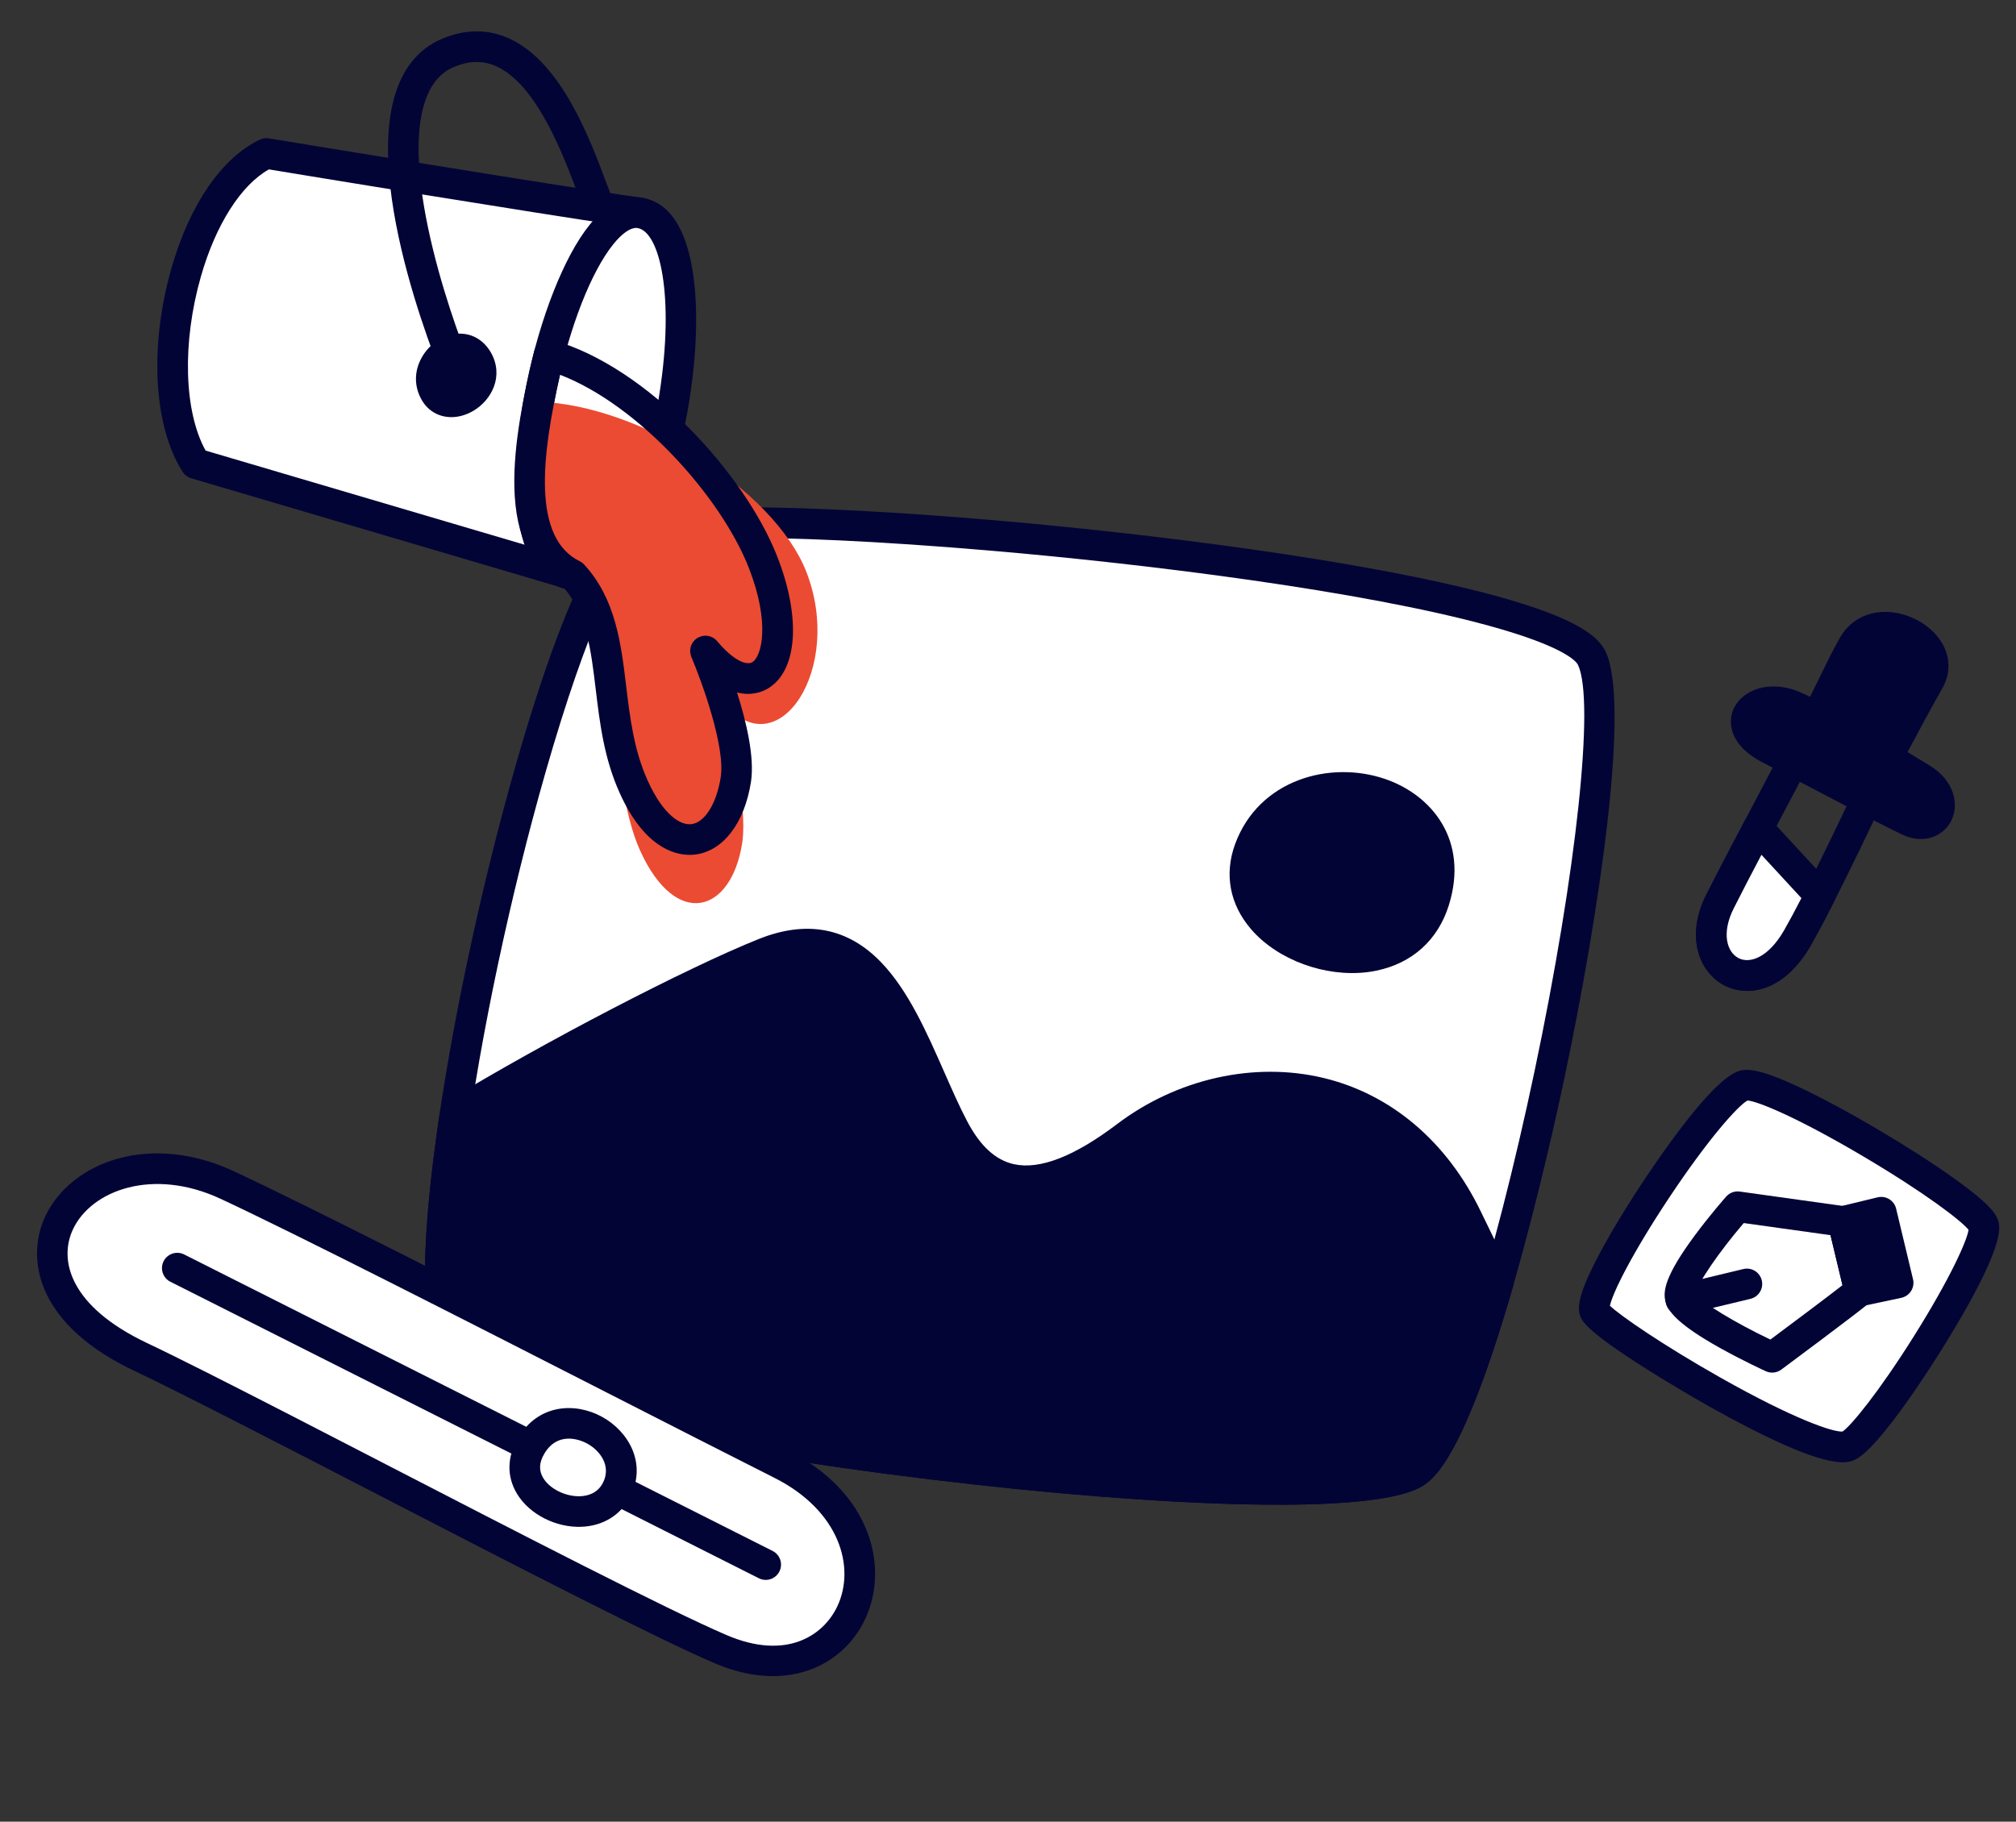
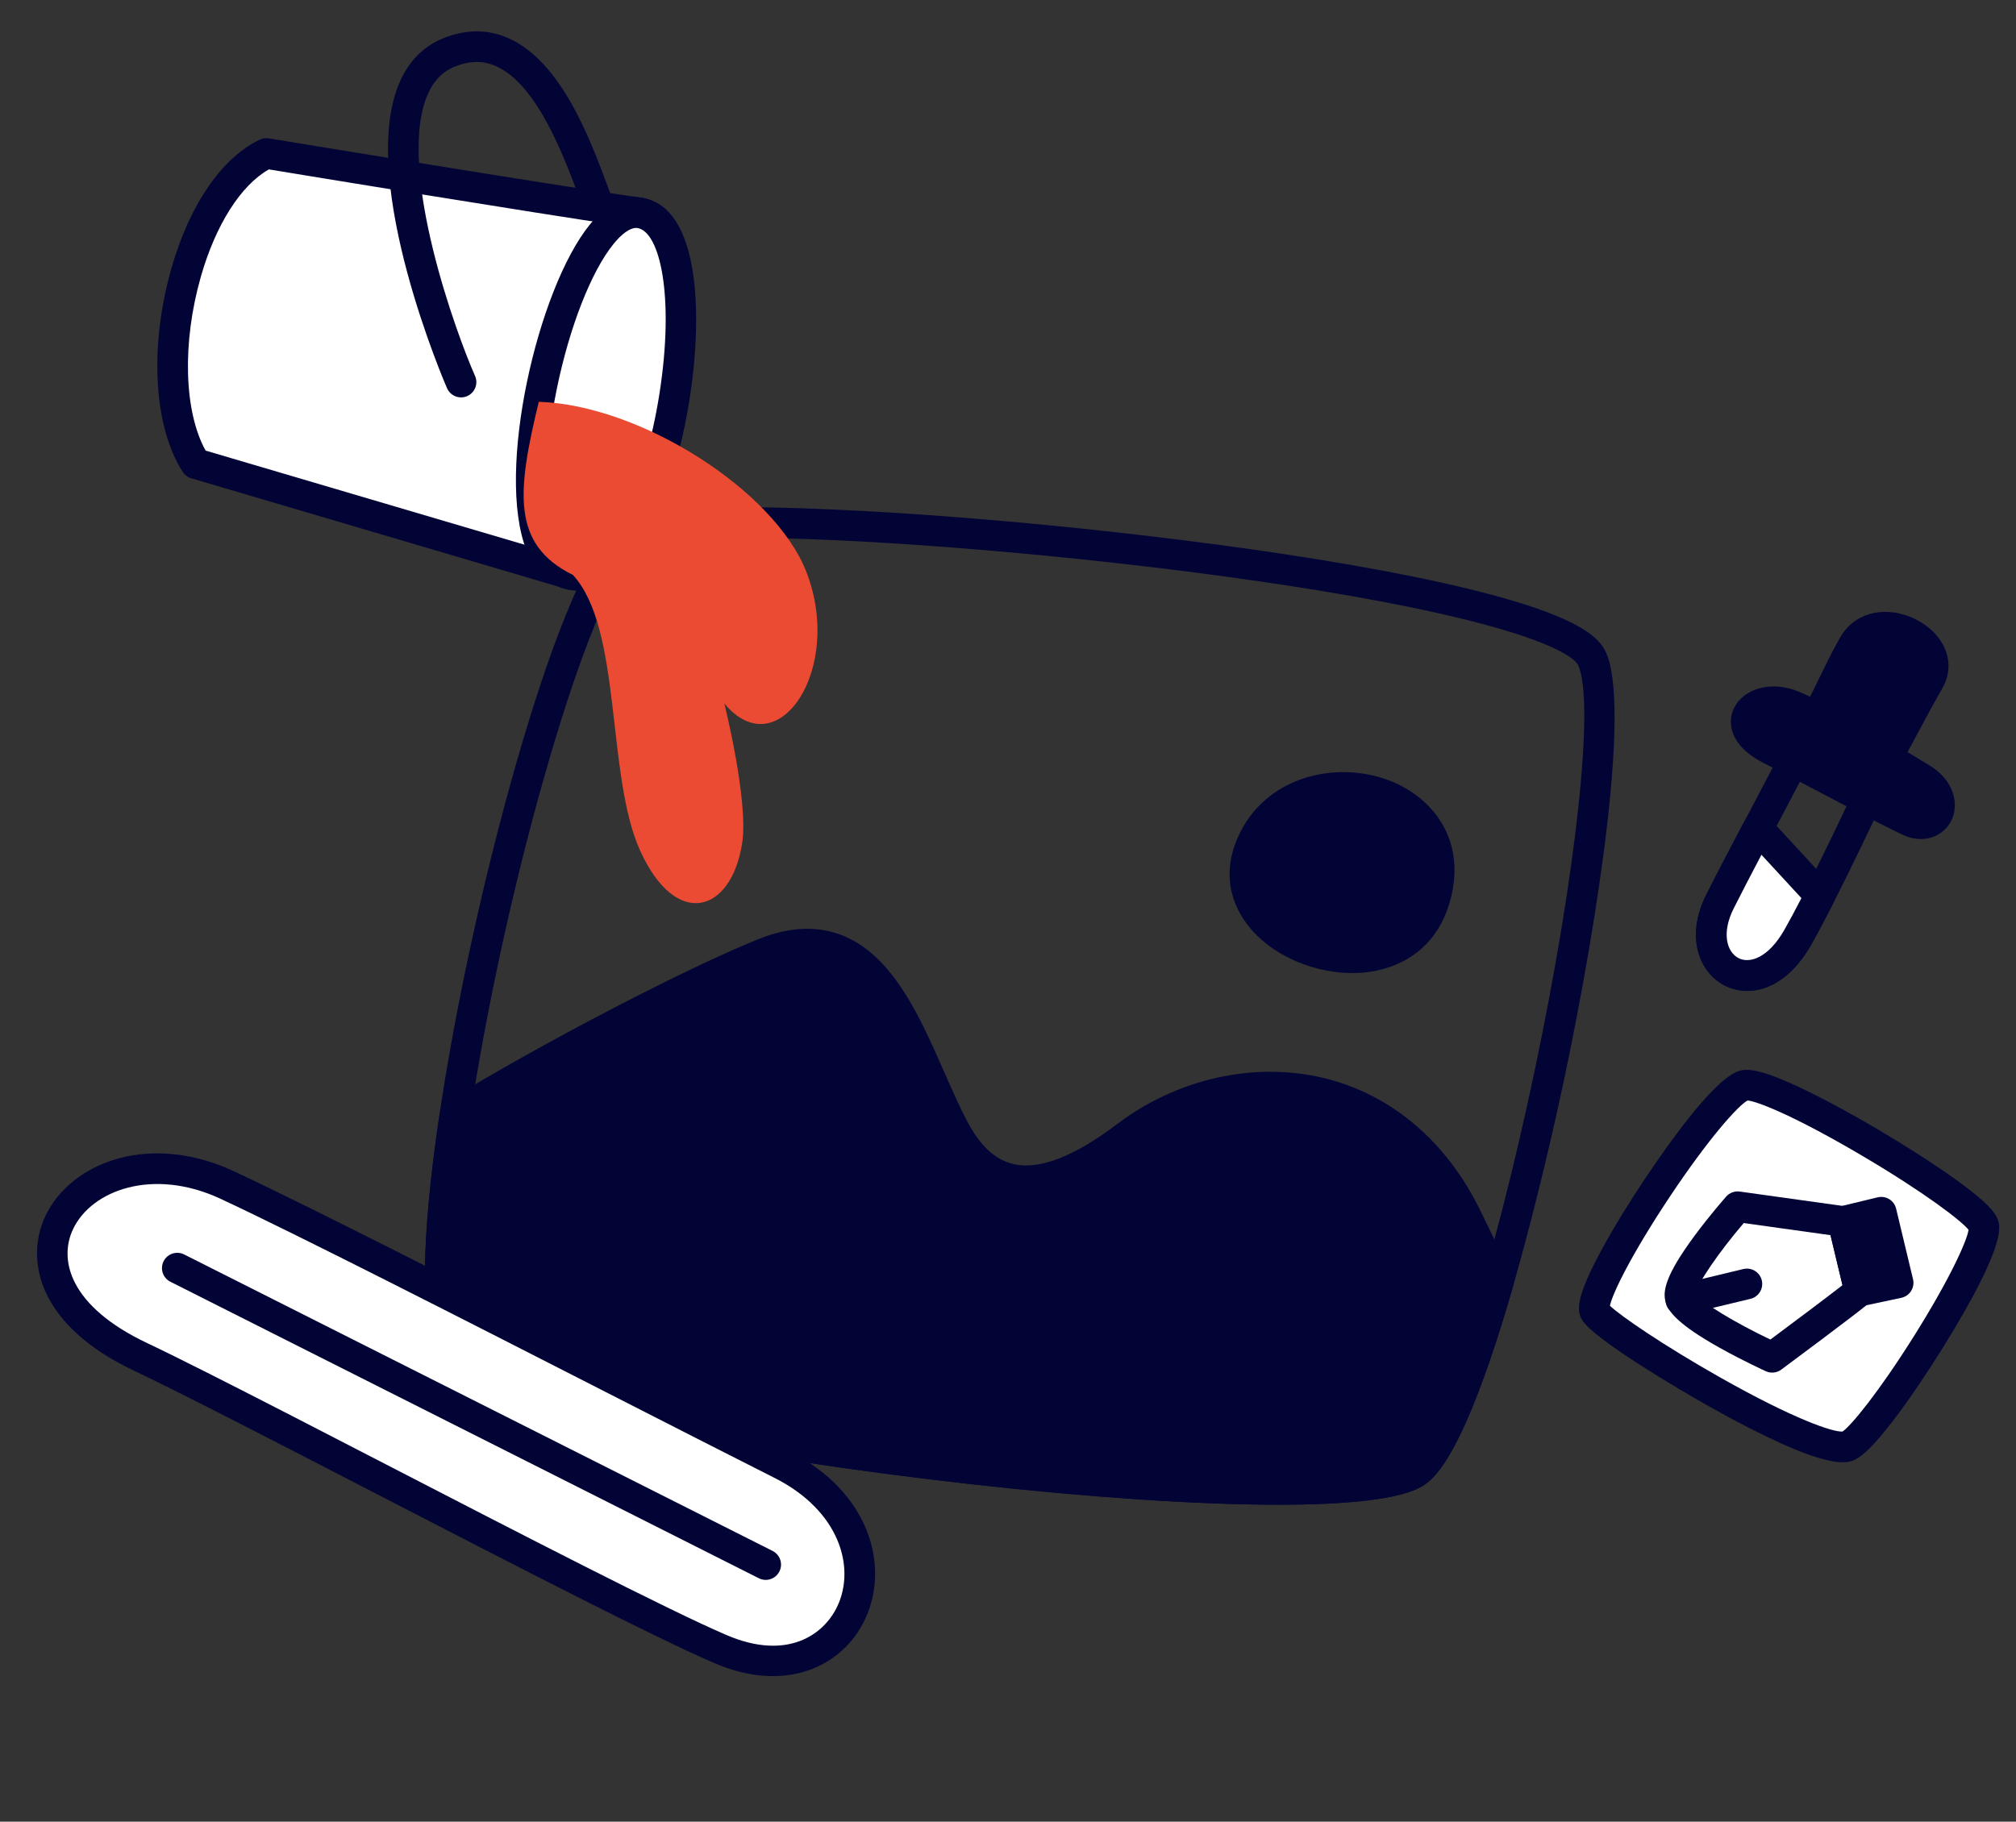
<svg xmlns="http://www.w3.org/2000/svg" width="156" height="141" viewBox="0 0 156 141" fill="none">
  <rect x="0" y="0" width="156" height="141" fill="#333333" stroke="none" />
  <g clip-path="url(#clip0_1_1876)">
    <g clip-path="url(#clip1_1_1876)">
-       <path d="M48.821 41.322C53.535 38.106 119.977 44.227 123.177 50.952C126.377 57.678 115.746 109.08 109.736 113.812C103.669 118.589 40.219 110.707 35.233 104.912C30.246 99.117 42.463 45.661 48.821 41.322Z" fill="white" />
      <path d="M105.873 116.129C103.782 116.385 100.724 116.539 96.209 116.435C89.55 116.282 80.93 115.596 71.935 114.502C63.009 113.416 54.462 112.021 47.869 110.575C36.373 108.054 34.837 106.27 34.333 105.684C33.386 104.583 32.925 102.526 32.883 99.21C32.847 96.451 33.113 92.901 33.673 88.658C34.844 79.774 37.185 68.734 39.934 59.128C42.071 51.659 45.231 42.337 48.152 40.345C48.939 39.808 50.793 39.2 58.213 39.26C63.175 39.3 69.539 39.639 76.617 40.24C88.837 41.277 105.477 43.352 115.529 46.063C122.275 47.882 123.732 49.36 124.248 50.444C126.171 54.486 123.738 70.709 121.071 83.373C120.1 87.982 115.025 111.155 110.47 114.742C110.09 115.041 109.231 115.717 105.873 116.129L105.873 116.129ZM49.489 42.3C48.123 43.232 45.494 48.313 42.213 59.778C39.495 69.279 37.181 80.191 36.023 88.966C34.755 98.587 35.248 103.112 36.132 104.14C36.489 104.555 38.429 106.08 48.379 108.262C54.901 109.693 63.369 111.074 72.223 112.151C81.143 113.236 89.681 113.917 96.264 114.067C106.391 114.3 108.574 113.219 109.002 112.882C109.56 112.443 111.134 110.559 113.692 102.579C115.402 97.246 117.198 90.252 118.75 82.886C122.005 67.433 123.417 54.216 122.105 51.461C122.002 51.243 121.181 50.071 115.203 48.429C105.421 45.742 88.885 43.667 76.671 42.622C58.807 41.093 50.519 41.613 49.489 42.3Z" fill="#030436" />
      <path d="M87.148 87.955C80.821 92.749 76.52 92.511 73.8 87.356C70.472 81.048 68.107 70.194 59.156 73.778C53.643 75.986 42.645 81.707 35.212 86.236C33.831 95.439 33.535 102.939 35.232 104.912C40.219 110.706 103.669 118.589 109.736 113.812C111.553 112.382 113.791 106.687 115.942 99.252C115.128 97.602 114.321 95.949 113.521 94.291C107.842 82.524 95.28 81.793 87.148 87.955L87.148 87.955Z" fill="#030436" />
      <path d="M105.873 116.129C103.782 116.385 100.724 116.539 96.209 116.435C89.55 116.282 80.93 115.596 71.936 114.502C63.01 113.416 54.463 112.021 47.87 110.575C36.373 108.054 34.838 106.27 34.333 105.684C33.302 104.486 32.842 102.131 32.882 98.273C32.916 95.063 33.305 90.954 34.039 86.061C34.065 85.889 34.128 85.726 34.224 85.581C34.32 85.437 34.447 85.315 34.595 85.225C42.088 80.66 53.134 74.915 58.715 72.68C62.414 71.198 65.597 71.801 68.173 74.473C70.289 76.668 71.706 79.888 73.077 83.002C73.68 84.372 74.249 85.665 74.849 86.804C75.857 88.713 77.038 89.794 78.459 90.109C80.454 90.551 83.136 89.509 86.432 87.012C91.086 83.485 97.063 82.148 102.421 83.436C107.656 84.694 111.978 88.367 114.589 93.778C115.339 95.332 116.153 96.999 117.006 98.73C117.137 98.994 117.163 99.298 117.081 99.581C114.606 108.136 112.382 113.237 110.47 114.742C110.09 115.041 109.231 115.718 105.873 116.129L105.873 116.129ZM36.303 86.959C34.702 97.897 35.157 103.007 36.132 104.14C36.489 104.555 38.429 106.08 48.379 108.262C54.901 109.693 63.369 111.074 72.223 112.151C81.143 113.236 89.681 113.917 96.264 114.068C106.392 114.3 108.574 113.219 109.002 112.882C109.531 112.466 111.486 110.267 114.676 99.364C113.929 97.847 113.188 96.328 112.453 94.806C109.51 88.707 105.071 86.509 101.865 85.738C97.193 84.615 91.958 85.797 87.865 88.898C83.934 91.877 80.689 93.029 77.945 92.421C75.832 91.953 74.085 90.435 72.752 87.908C72.112 86.696 71.526 85.365 70.906 83.956C67.831 76.968 65.382 72.561 59.597 74.878C54.231 77.027 43.689 82.499 36.304 86.959L36.303 86.959ZM96.69 65.733C93.898 73.308 108.353 78.089 110.977 69.724C113.871 60.498 99.71 57.54 96.69 65.733Z" fill="#030436" />
      <path d="M105.797 75.246C102.549 75.644 98.871 74.312 96.814 71.926C95.156 70.004 94.717 67.659 95.577 65.324C97.417 60.333 102.912 58.843 107.161 60.287C110.768 61.512 113.697 65.015 112.109 70.077C111.266 72.763 109.276 74.558 106.504 75.13C106.27 75.178 106.034 75.217 105.797 75.246ZM103.015 62.184C100.782 62.458 98.69 63.734 97.803 66.142C97.098 68.053 97.853 69.502 98.611 70.381C100.264 72.298 103.45 73.343 106.025 72.811C107.362 72.535 109.111 71.713 109.846 69.37C111.031 65.593 108.841 63.36 106.397 62.529C105.327 62.166 104.152 62.045 103.015 62.184Z" fill="#030436" />
    </g>
    <g clip-path="url(#clip2_1_1876)">
      <path d="M17.569 91.715C6.453 86.533 -2.784 98.547 10.864 105.018C19.626 109.171 47.866 124.27 55.778 127.653C66.187 132.103 71.383 118.832 60.455 113.327C49.526 107.821 26.147 95.715 17.568 91.715L17.569 91.715Z" fill="white" />
      <path d="M45.213 123.874C40.315 121.406 34.49 118.397 28.768 115.441C21.188 111.526 14.027 107.827 10.357 106.087C10.182 106.004 10.009 105.92 9.841 105.835C2.791 102.282 1.998 97.344 3.505 94.138C4.507 92.008 6.57 90.377 9.166 89.664C11.927 88.906 15.089 89.253 18.069 90.642C24.031 93.422 36.864 99.974 48.186 105.756C53.044 108.236 57.637 110.583 60.987 112.269L60.99 112.271C67.385 115.494 68.832 121.264 66.955 125.299C66.067 127.209 64.487 128.63 62.508 129.301C60.359 130.029 57.871 129.835 55.313 128.741C53.145 127.814 49.541 126.055 45.213 123.874L45.213 123.874ZM16.031 106.245C19.831 108.16 24.748 110.7 29.855 113.338C40.095 118.627 51.701 124.622 56.243 126.564C60.868 128.542 63.747 126.581 64.807 124.301C66.203 121.299 64.974 116.93 59.924 114.385C59.879 114.362 59.842 114.344 59.801 114.323C56.452 112.635 51.912 110.317 47.109 107.865C35.805 102.092 22.992 95.55 17.068 92.788C11.844 90.353 7.072 92.116 5.648 95.146C4.516 97.553 5.426 101.128 11.371 103.948C12.587 104.524 14.176 105.31 16.031 106.245Z" fill="#030436" />
      <path d="M58.72 122.158L13.185 99.209C12.904 99.068 12.692 98.821 12.593 98.523C12.495 98.225 12.519 97.9 12.66 97.619C12.802 97.339 13.049 97.126 13.347 97.028C13.645 96.93 13.97 96.954 14.25 97.095L59.786 120.044C60.066 120.185 60.279 120.432 60.377 120.73C60.476 121.029 60.452 121.354 60.31 121.634C60.169 121.914 59.922 122.127 59.624 122.226C59.326 122.324 59.001 122.3 58.72 122.158Z" fill="#030436" />
-       <path d="M41.084 111.944C38.724 115.992 45.826 119.048 47.72 115.289C49.615 111.53 43.444 107.897 41.084 111.944Z" fill="white" />
-       <path d="M42.148 117.537C41.249 117.084 40.483 116.416 40.001 115.611C39.208 114.288 39.23 112.774 40.061 111.348C41.652 108.62 44.546 108.556 46.556 109.646C48.637 110.775 50.069 113.26 48.778 115.822C48.055 117.256 46.672 118.114 44.984 118.175C44.008 118.211 43.016 117.974 42.148 117.537L42.148 117.537ZM45.355 111.689C44.868 111.444 43.15 110.751 42.106 112.541C41.713 113.215 41.689 113.822 42.032 114.395C42.54 115.242 43.771 115.85 44.897 115.809C45.471 115.788 46.243 115.588 46.663 114.756C47.304 113.484 46.471 112.294 45.426 111.726C45.407 111.716 45.383 111.703 45.355 111.689Z" fill="#030436" />
    </g>
    <g clip-path="url(#clip3_1_1876)">
      <path d="M49.531 16.482C43.049 15.583 20.614 11.878 20.614 11.878C14.218 14.919 11.19 29.712 15.131 35.882L44.334 44.502L49.531 16.482Z" fill="white" />
      <path d="M44.334 45.688C44.222 45.688 44.109 45.672 43.999 45.639L14.796 37.019C14.522 36.938 14.287 36.761 14.133 36.521C11.876 32.987 11.539 26.791 13.273 20.735C14.68 15.821 17.171 12.203 20.106 10.807C20.324 10.703 20.568 10.669 20.806 10.708C21.031 10.745 43.3 14.421 49.693 15.308C49.852 15.33 50.004 15.384 50.142 15.466C50.279 15.549 50.398 15.659 50.491 15.789C50.585 15.919 50.651 16.066 50.686 16.223C50.721 16.379 50.724 16.541 50.695 16.699L45.498 44.719C45.448 44.991 45.304 45.237 45.091 45.414C44.879 45.591 44.611 45.688 44.334 45.688H44.334ZM15.91 34.876L43.41 42.993L48.141 17.481C41.098 16.449 23.634 13.577 20.808 13.111C18.645 14.328 16.697 17.384 15.55 21.388C14.08 26.52 14.235 31.856 15.91 34.876Z" fill="#030436" />
      <path d="M49.531 16.482C56.026 17.575 51.604 45.54 44.334 44.502C37.064 43.465 43.527 15.472 49.531 16.482Z" fill="white" />
      <path d="M44.731 45.716C44.542 45.716 44.354 45.703 44.167 45.676C43.093 45.523 41.626 44.862 40.735 42.586C38.341 36.475 41.612 22.351 45.635 17.39C46.944 15.775 48.321 15.077 49.727 15.313C54.079 16.045 54.414 24.101 53.378 30.776C52.767 34.72 51.677 38.354 50.311 41.008C48.36 44.797 46.284 45.716 44.731 45.716ZM49.22 17.642C48.748 17.642 48.121 18.086 47.474 18.884C45.75 21.011 44.069 25.307 43.087 30.096C42.076 35.029 42.021 39.374 42.94 41.72C43.514 43.188 44.257 43.294 44.501 43.329C46.948 43.674 49.879 37.883 51.038 30.412C52.203 22.903 51.061 17.941 49.334 17.651C49.297 17.645 49.258 17.641 49.22 17.642L49.22 17.642Z" fill="#030436" />
      <path d="M41.691 31.1C49.531 31.341 59.918 37.935 62.389 44.246C65.325 51.746 60.21 59.436 56.05 54.453C56.05 54.453 57.94 62.006 57.429 65.267C56.578 70.697 52.297 71.948 49.531 65.832C46.888 59.988 48.167 48.665 44.334 44.502C39.537 42.138 40.026 38.003 41.691 31.1Z" fill="#EB4B32" />
-       <path d="M53.372 66.168C52.121 66.168 49.828 65.524 47.962 61.4C46.743 58.705 46.417 55.998 46.101 53.38C45.723 50.24 45.395 47.519 43.599 45.457C41.167 44.151 39.89 41.549 39.802 37.718C39.725 34.359 40.533 30.514 41.333 27.196C41.408 26.883 41.608 26.614 41.886 26.451C42.164 26.288 42.496 26.246 42.806 26.334C50.06 28.386 57.629 36.65 60.147 43.081C62.005 47.829 61.712 51.933 59.417 53.294C58.985 53.55 58.152 53.885 57.032 53.596C57.745 55.838 58.408 58.617 58.109 60.53C57.612 63.699 55.975 65.847 53.836 66.138C53.705 66.156 53.549 66.169 53.372 66.169L53.372 66.168ZM43.34 29.009C41.908 35.286 41.162 41.618 44.857 43.439C44.988 43.503 45.106 43.591 45.205 43.699C47.638 46.342 48.052 49.775 48.453 53.095C48.747 55.535 49.051 58.059 50.12 60.422C51.322 63.081 52.664 63.905 53.518 63.788C54.547 63.648 55.451 62.191 55.769 60.162C56.144 57.768 54.258 52.632 53.5 50.855C53.389 50.593 53.375 50.3 53.461 50.029C53.547 49.758 53.728 49.527 53.97 49.379C54.212 49.23 54.5 49.173 54.781 49.219C55.061 49.265 55.315 49.411 55.498 49.629C56.745 51.123 57.759 51.521 58.21 51.254C58.943 50.819 59.618 48.228 57.942 43.946C55.815 38.515 49.474 31.372 43.34 29.009H43.34ZM34.927 32.287C34.005 32.287 33.168 31.846 32.667 31.015C32.039 29.972 32.027 28.754 32.633 27.674C33.261 26.555 34.418 25.829 35.579 25.824H35.59C36.581 25.824 37.453 26.355 37.983 27.28C39.017 29.088 38.057 30.956 36.629 31.797C36.068 32.127 35.482 32.287 34.927 32.287L34.927 32.287ZM35.595 28.195H35.588C35.327 28.197 34.922 28.436 34.698 28.835C34.513 29.165 34.511 29.486 34.695 29.791C34.865 30.073 35.371 29.786 35.429 29.752C35.467 29.73 36.35 29.198 35.927 28.459C35.781 28.203 35.662 28.195 35.595 28.195Z" fill="#030436" />
      <path d="M35.677 30.759C35.448 30.759 35.224 30.693 35.032 30.568C34.84 30.444 34.688 30.266 34.595 30.057C34.526 29.901 27.73 14.26 30.839 6.57C31.549 4.812 32.721 3.595 34.322 2.952C36.066 2.25 37.756 2.251 39.343 2.954C43.43 4.763 45.656 10.751 46.987 14.328C47.167 14.812 47.323 15.231 47.46 15.577C47.518 15.721 47.547 15.876 47.546 16.032C47.544 16.188 47.511 16.342 47.45 16.485C47.389 16.629 47.3 16.759 47.188 16.868C47.077 16.977 46.945 17.062 46.8 17.12C46.656 17.178 46.501 17.206 46.345 17.204C46.189 17.202 46.036 17.169 45.892 17.107C45.749 17.046 45.62 16.956 45.512 16.844C45.403 16.732 45.318 16.6 45.261 16.455C45.113 16.084 44.953 15.654 44.767 15.155C43.646 12.14 41.559 6.528 38.385 5.123C37.39 4.682 36.35 4.692 35.204 5.152C34.21 5.551 33.5 6.306 33.034 7.46C30.695 13.247 35.376 25.994 36.757 29.09C36.838 29.271 36.872 29.468 36.857 29.666C36.842 29.863 36.777 30.053 36.67 30.219C36.562 30.385 36.415 30.521 36.242 30.615C36.068 30.71 35.874 30.759 35.677 30.759L35.677 30.759Z" fill="#030436" />
    </g>
    <g clip-path="url(#clip4_1_1876)">
      <path d="M133.475 76.289C133.445 76.274 133.415 76.258 133.385 76.243C131.484 75.222 130.406 72.5 132.023 69.271C132.862 67.597 134.12 65.208 135.453 62.68C136.573 60.555 137.73 58.359 138.759 56.358C138.833 56.215 138.935 56.088 139.059 55.986C139.183 55.883 139.326 55.807 139.48 55.761C139.635 55.716 139.796 55.702 139.956 55.721C140.116 55.74 140.27 55.791 140.409 55.872L145.891 59.04C146.147 59.188 146.339 59.427 146.428 59.71C146.517 59.992 146.497 60.298 146.373 60.567C146.205 60.929 142.25 69.46 140.116 73.182C138.127 76.651 135.367 77.241 133.475 76.289L133.475 76.289ZM140.296 58.552C139.416 60.249 138.471 62.042 137.552 63.786C136.226 66.303 134.972 68.681 134.145 70.334C133.207 72.207 133.618 73.67 134.509 74.148C135.384 74.618 136.83 74.141 138.057 72.001C139.722 69.097 142.637 62.949 143.76 60.554L140.296 58.552Z" fill="#030436" />
      <path d="M136.954 57.968C139.37 59.195 145.518 62.497 147.726 63.532C149.934 64.568 151.241 61.791 148.669 60.248C146.098 58.704 141.992 56.078 138.881 54.693C135.77 53.308 133.274 56.098 136.954 57.968Z" fill="#030436" />
      <path d="M145.945 63.983C144.378 63.195 142.179 62.039 140.181 60.99C138.696 60.21 137.294 59.473 136.416 59.028C133.89 57.744 133.628 55.956 134.171 54.815C134.851 53.388 136.98 52.546 139.365 53.607C141.967 54.766 145.151 56.711 147.71 58.274C148.275 58.619 148.805 58.943 149.281 59.228C151.271 60.423 151.631 62.327 150.958 63.59C150.371 64.691 148.899 65.395 147.221 64.608C146.878 64.447 146.443 64.234 145.945 63.983L145.945 63.983ZM139.657 56.378C139.224 56.16 138.802 55.959 138.398 55.779C137.222 55.255 136.42 55.612 136.313 55.835C136.275 55.916 136.472 56.39 137.492 56.908C138.384 57.361 139.794 58.102 141.286 58.886C143.897 60.257 146.856 61.811 148.231 62.456C148.487 62.576 148.782 62.628 148.864 62.474C148.986 62.246 148.816 61.721 148.058 61.266C147.577 60.978 147.043 60.651 146.471 60.302C144.382 59.026 141.865 57.488 139.657 56.378L139.657 56.378Z" fill="#030436" />
      <path d="M139.814 56.901C141.313 54.333 142.123 52.22 143.408 49.945C145.226 46.726 150.98 49.68 149.283 52.661C147.624 55.575 145.296 60.069 145.296 60.069L139.814 56.901Z" fill="#030436" />
      <path d="M144.762 61.131C144.741 61.12 144.721 61.11 144.702 61.098L139.22 57.93C139.084 57.852 138.966 57.748 138.871 57.623C138.776 57.499 138.707 57.358 138.667 57.206C138.627 57.055 138.617 56.897 138.638 56.742C138.659 56.587 138.711 56.438 138.789 56.303C139.578 54.952 140.179 53.712 140.76 52.514C141.256 51.493 141.768 50.437 142.375 49.361C143.086 48.102 144.347 47.373 145.834 47.36C147.609 47.344 149.439 48.341 150.285 49.786C150.93 50.886 150.94 52.148 150.314 53.248C148.686 56.108 146.373 60.57 146.349 60.615C146.206 60.893 145.958 61.103 145.661 61.199C145.364 61.296 145.041 61.271 144.762 61.131ZM141.424 56.459L144.818 58.42C145.619 56.893 147.102 54.094 148.252 52.074C148.383 51.843 148.524 51.48 148.237 50.99C147.82 50.278 146.773 49.727 145.852 49.736C145.209 49.741 144.735 50.008 144.441 50.528C143.87 51.539 143.396 52.516 142.895 53.55C142.443 54.48 141.98 55.435 141.424 56.459Z" fill="#030436" />
      <path d="M133.084 69.803C130.563 74.836 135.87 78.201 139.086 72.592C139.586 71.72 140.193 70.568 140.829 69.316L136.036 64.118C134.88 66.312 133.819 68.334 133.084 69.803Z" fill="white" />
      <path d="M133.475 76.289C133.445 76.274 133.415 76.258 133.385 76.243C131.484 75.222 130.406 72.5 132.023 69.272C132.779 67.762 133.856 65.711 134.986 63.565C135.075 63.396 135.203 63.252 135.358 63.143C135.514 63.034 135.694 62.965 135.883 62.94C136.071 62.915 136.262 62.936 136.441 63C136.619 63.065 136.78 63.172 136.909 63.311L141.702 68.51C141.866 68.688 141.972 68.912 142.005 69.152C142.038 69.392 141.997 69.637 141.887 69.853C141.18 71.245 140.584 72.365 140.115 73.182C138.126 76.651 135.367 77.241 133.475 76.289ZM136.302 66.16C135.488 67.71 134.71 69.205 134.145 70.334C133.207 72.207 133.618 73.67 134.509 74.148C135.384 74.618 136.83 74.141 138.057 72.001C138.422 71.365 138.871 70.531 139.395 69.514L136.302 66.16Z" fill="#030436" />
    </g>
    <g clip-path="url(#clip5_1_1876)">
      <path d="M134.92 84.025C136.997 83.377 152.849 92.897 153.488 94.83C154.126 96.763 145.35 110.65 143.083 111.88C140.816 113.111 124.339 103.147 123.427 101.534C122.514 99.92 132.427 84.802 134.92 84.025Z" fill="white" />
      <path d="M128.53 106.662C125.987 105.103 122.951 103.102 122.395 102.118C122.049 101.506 122.118 100.727 122.633 99.428C123.485 97.275 125.677 93.525 128.216 89.875C131.164 85.637 133.302 83.288 134.568 82.892C135.177 82.703 136.149 82.716 139.108 84.093C140.846 84.901 143.062 86.089 145.347 87.438C147.577 88.756 149.692 90.117 151.301 91.272C153.904 93.14 154.432 93.907 154.613 94.457C154.771 94.935 155.252 96.389 150.382 104.243C149.598 105.508 145.589 111.87 143.648 112.923C143.014 113.267 141.531 114.072 132.165 108.808C132.127 108.786 130.473 107.854 128.53 106.662L128.53 106.662ZM124.577 101.064C125.397 101.855 128.752 104.154 133.14 106.633C138.786 109.823 141.838 110.863 142.578 110.802C143.229 110.362 145.36 107.794 148.137 103.364C150.909 98.943 152.217 96.015 152.328 95.186C151.776 94.493 148.975 92.341 144.194 89.513C138.949 86.411 135.967 85.229 135.226 85.18C134.521 85.555 132.251 88.053 129.168 92.691C126.226 97.118 124.776 100.112 124.577 101.063L124.577 101.064Z" fill="#030436" />
      <path d="M145.57 93.827L146.88 99.292L143.902 99.928L142.611 94.54L145.57 93.827Z" fill="#030436" />
      <path d="M143.282 100.94C143.149 100.859 143.033 100.752 142.942 100.626C142.85 100.5 142.785 100.357 142.749 100.206L141.458 94.818C141.385 94.512 141.436 94.19 141.6 93.921C141.765 93.653 142.029 93.461 142.334 93.388L145.294 92.674C145.445 92.638 145.602 92.631 145.756 92.655C145.91 92.68 146.057 92.734 146.19 92.815L146.191 92.816C146.459 92.98 146.65 93.244 146.723 93.549L148.032 99.014C148.069 99.168 148.075 99.328 148.049 99.484C148.023 99.64 147.967 99.79 147.882 99.924C147.798 100.058 147.687 100.173 147.558 100.264C147.428 100.355 147.281 100.418 147.126 100.452L144.148 101.088C143.851 101.152 143.541 101.099 143.282 100.94ZM144.04 95.416L144.785 98.527L145.443 98.386L144.694 95.258L144.04 95.416L144.04 95.416Z" fill="#030436" />
      <path d="M131.942 103.661C129.528 102.181 129.019 101.334 128.866 100.696C128.687 99.947 128.818 98.759 131.148 95.619C132.321 94.037 133.521 92.674 133.572 92.617C133.702 92.47 133.866 92.358 134.05 92.289C134.233 92.221 134.431 92.2 134.625 92.227L142.776 93.366C143.011 93.399 143.232 93.502 143.408 93.662C143.584 93.822 143.708 94.031 143.764 94.263L145.054 99.651C145.105 99.865 145.096 100.089 145.028 100.298C144.959 100.506 144.834 100.692 144.666 100.834C143.656 101.687 138.075 105.832 137.838 106.008C137.668 106.134 137.467 106.213 137.256 106.235C137.045 106.257 136.832 106.223 136.639 106.134C136.569 106.102 134.891 105.334 133.139 104.358C132.695 104.111 132.298 103.88 131.942 103.661ZM131.195 100.143C131.674 100.811 134.232 102.368 136.994 103.682C138.732 102.389 141.34 100.435 142.573 99.474L141.646 95.603L134.933 94.665C132.998 96.929 131.344 99.346 131.195 100.143Z" fill="#030436" />
      <path d="M129.444 101.619C129.312 101.538 129.196 101.431 129.105 101.305C129.013 101.179 128.948 101.036 128.911 100.885C128.838 100.579 128.89 100.256 129.054 99.988C129.218 99.72 129.482 99.528 129.788 99.454L134.899 98.225C135.205 98.151 135.528 98.202 135.796 98.366C136.064 98.531 136.255 98.795 136.329 99.1C136.402 99.406 136.351 99.729 136.186 99.997C136.022 100.265 135.758 100.457 135.452 100.531L130.341 101.761C130.189 101.797 130.032 101.804 129.878 101.779C129.724 101.755 129.577 101.7 129.444 101.619Z" fill="#030436" />
    </g>
  </g>
  <defs>
    <clipPath id="clip0_1_1876">
      <rect width="156" height="140.4" fill="white" />
    </clipPath>
    <clipPath id="clip1_1_1876">
      <rect width="97.074" height="82.699" fill="white" transform="translate(25.778 42.632) rotate(-6.988)" />
    </clipPath>
    <clipPath id="clip2_1_1876">
      <rect width="70.691" height="17.588" fill="white" transform="translate(7.916 85.38) rotate(26.747)" />
    </clipPath>
    <clipPath id="clip3_1_1876">
      <rect width="51.074" height="67.478" fill="white" transform="translate(12.183 2.428)" />
    </clipPath>
    <clipPath id="clip4_1_1876">
      <rect width="18.941" height="31.963" fill="white" transform="translate(139.772 43.678) rotate(26.7)" />
    </clipPath>
    <clipPath id="clip5_1_1876">
      <rect width="26.552" height="25.199" fill="white" transform="translate(133.867 80.384) rotate(31.513)" />
    </clipPath>
  </defs>
</svg>